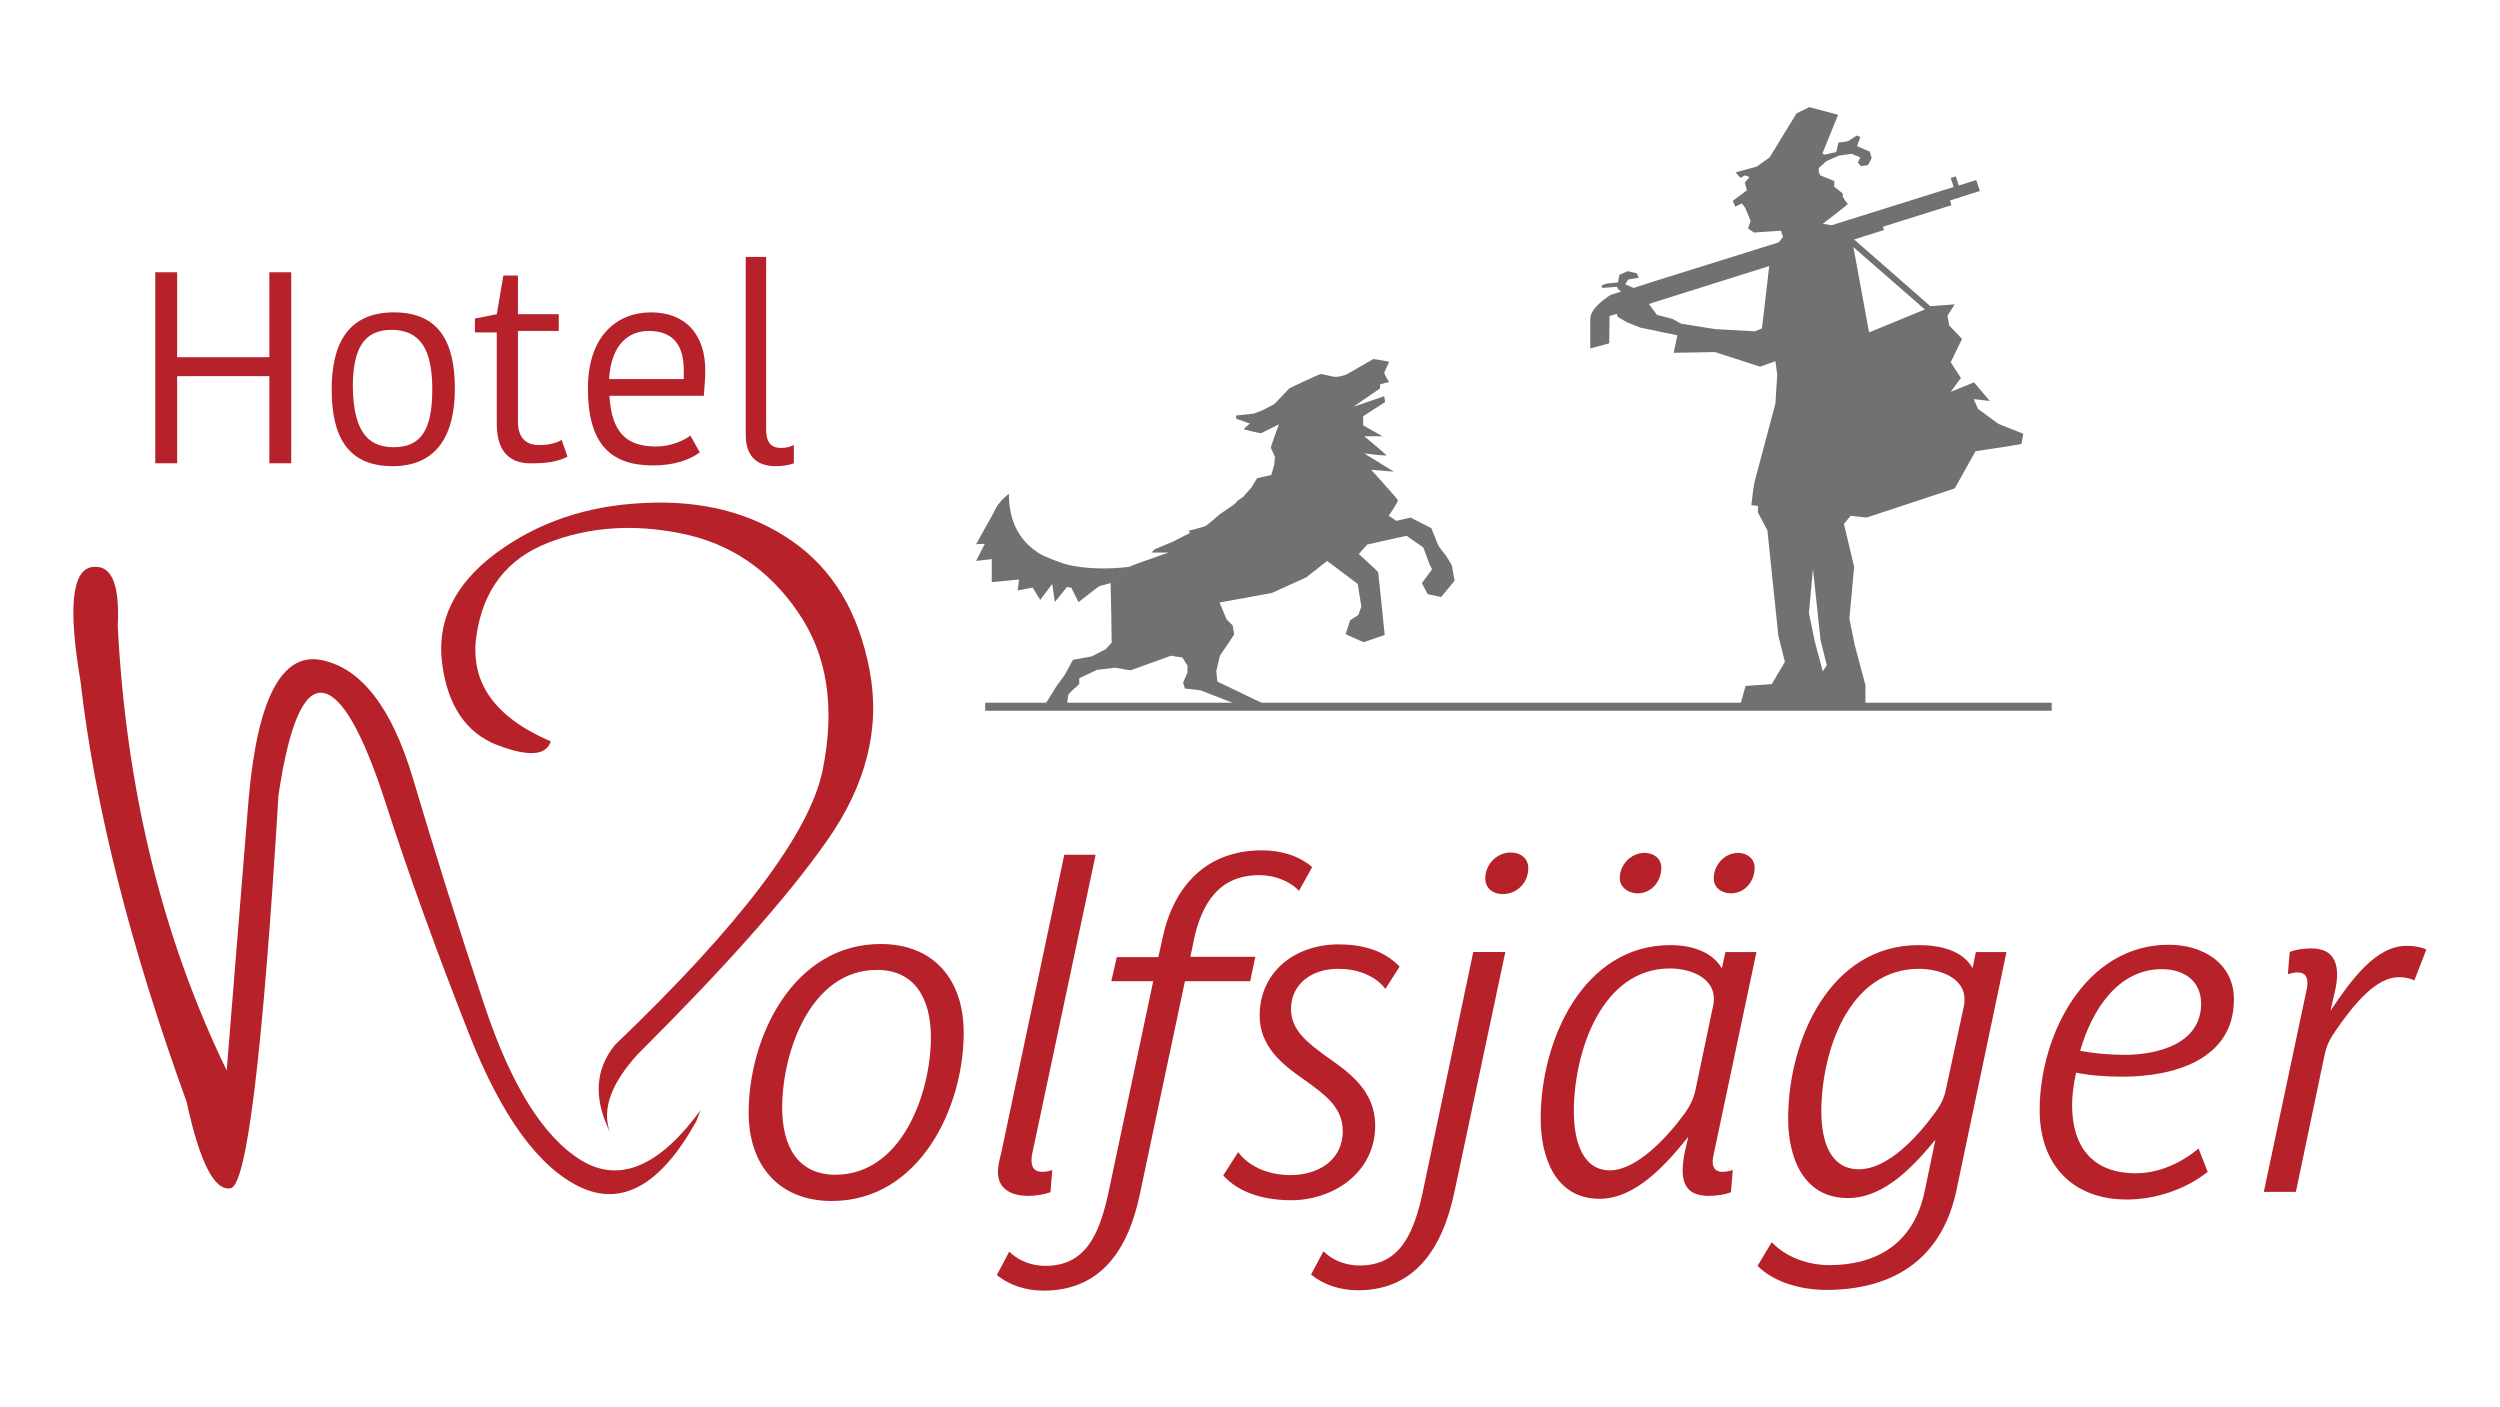
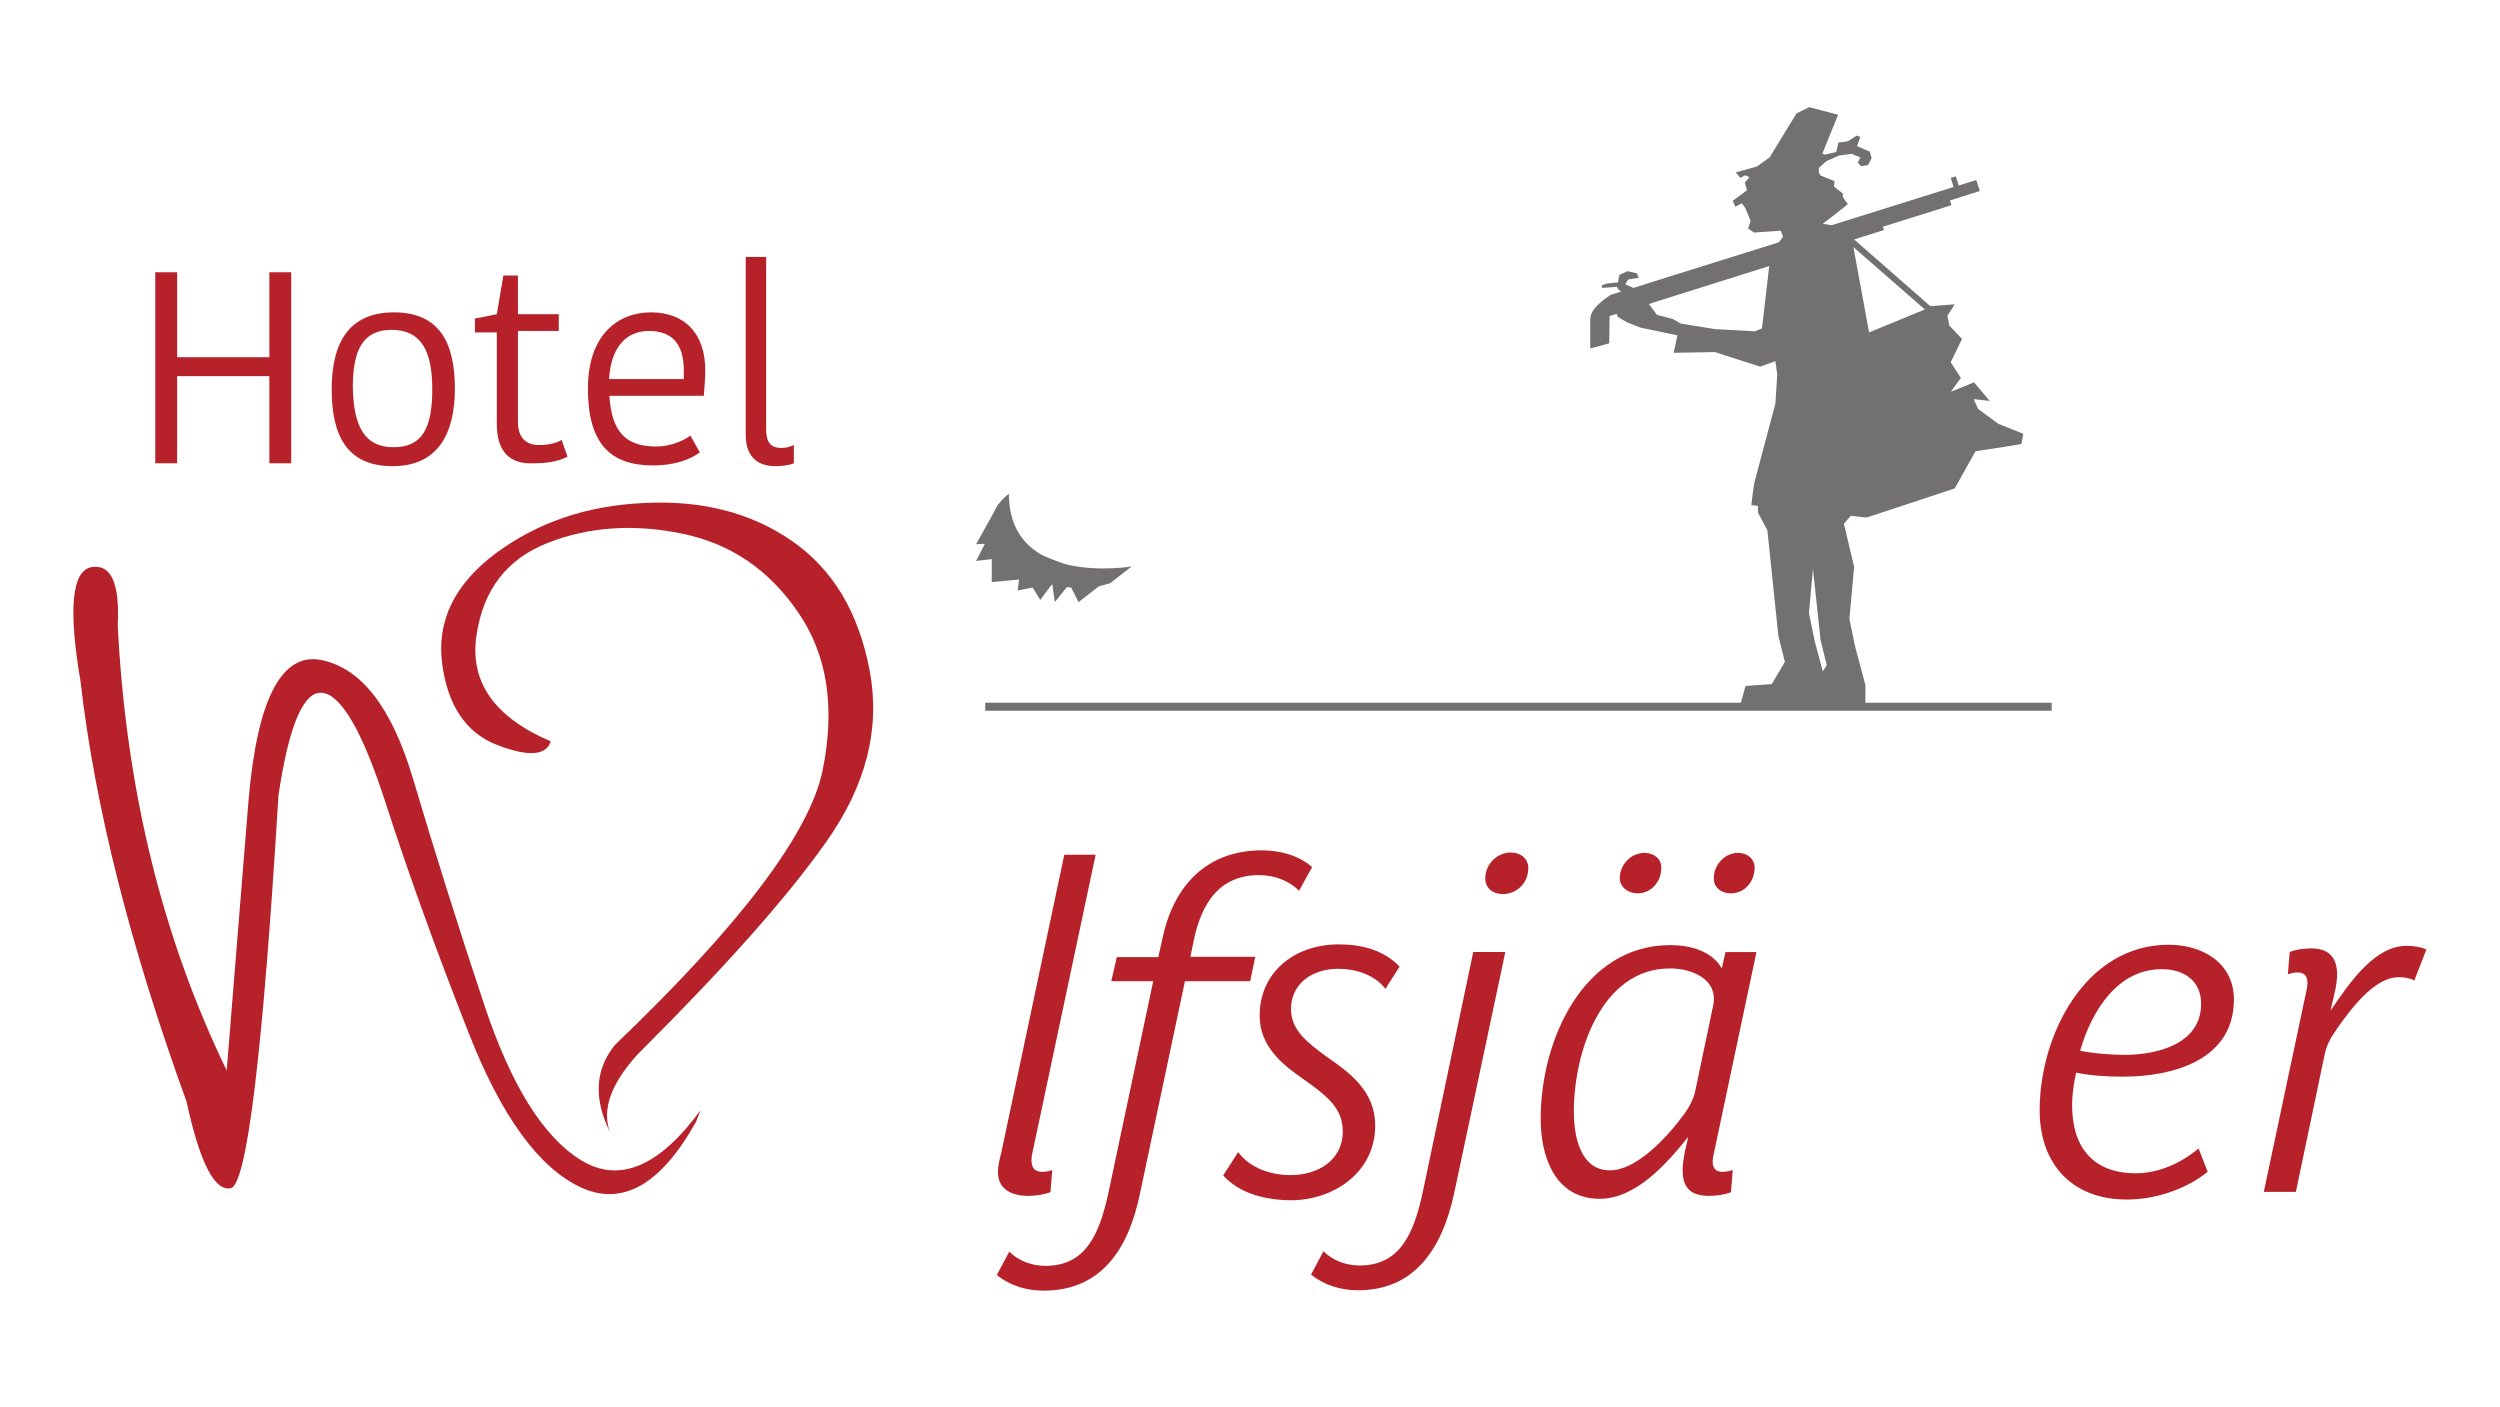
<svg xmlns="http://www.w3.org/2000/svg" version="1.1" id="Ebene_1" x="0px" y="0px" viewBox="0 0 685.9 386" style="enable-background:new 0 0 685.9 386;" xml:space="preserve">
  <style type="text/css">
	.st0{fill:#727070;}
	.st1{fill:none;}
	.st2{fill:#B6212A;}
</style>
  <g>
-     <path class="st0" d="M286.7,193h6.1c0,0,0.2-2.3,0.4-2.6c0.2-0.3,2.9-2.7,2.9-2.7v-1.6l4.8-2.3l5-0.6l4.3,0.7l11.1-4l3.1,0.5   l1.4,2.2v1.9l-1.2,2.8l0.5,1.6l4.3,0.5l9,3.5h7.9L334,187l-0.3-2.9l1-4.2l3.9-5.8l-0.4-2.5l-1.7-1.7l-1.9-4.6l14.3-2.6l9.5-4.3   l5.7-4.5l8.4,6.3l1,6.2l-0.8,2.3l-2.3,1.5l-1.2,3.8l4.9,2.2l5.8-2c0,0-1.7-16.9-1.8-17.2c-0.1-0.3-5.3-5-5.3-5l2.3-2.6   c0.2-0.1,10.8-2.4,10.8-2.4l4.6,3.2l1.7,4.6l0.7,1.4l-2.8,3.8l1.6,3l3.7,0.8l3.7-4.5c0,0-0.7-3.5-0.7-3.9s-1.8-3.1-1.8-3.1   s-1.9-2.3-2.1-2.9s-1.8-4.5-1.8-4.5L387,142l-3.9,0.9l-2.1-1.4c0,0,2.7-3.8,2.5-4.3s-7.3-8.3-7.3-8.3l6.2,0.5l-8.1-5   c0,0,6.3,0.8,6.1,0.5c-0.2-0.3-6.1-5.2-6.1-5.2h5l-5.3-3v-2.5l6-3.9l-0.2-1.6l-8.5,2.9l7.3-5l0.1-1.2l2.4-0.6c0,0-1.4-2.2-1.3-2.6   s1.5-2.9,1.2-3s-4.2-0.7-4.2-0.7l-7.5,4.3c0,0-1.8,0.6-2.8,0.6c-0.9,0-3.7-0.8-4.1-0.8s-8.6,3.9-8.6,3.9l-4.2,4.4l-3.3,1.7   l-2.4,0.9l-4.8,0.5l0.1,0.9l3.7,1.3c0,0-1.9,1.6-1.6,1.6s4.3,1.2,4.8,1s4.8-2.4,4.8-2.4s-2.2,5.9-2.2,6.3s0.4,1.1,0.4,1.1l0.7,1.6   l-0.2,2.1l-0.8,2.8l-3.9,0.9l-1.6,2.6l-2.3,2.6c0,0-1.7,1-1.8,1.4s-4.3,3.1-4.3,3.1s-3.6,3.1-4.1,3.4c-0.5,0.3-4.7,1.3-4.7,1.3   l0.4,0.6l-4.7,2.4l-5,2.1l-0.9,0.9h4.7l-7.7,2.7l-2.4,0.9l-5.8,4.6l0.2,9.2l0.1,7.3l-1.6,1.8l-3.9,2l-5.1,0.9l-2.3,4.2l-2.2,3   l-2.8,4.5" />
    <g>
      <line class="st1" x1="270.3" y1="193.9" x2="562.9" y2="193.9" />
      <rect x="270.3" y="192.8" class="st0" width="292.6" height="2.2" />
    </g>
    <g>
      <path class="st2" d="M414.5,233.9c-3.9,0-7,3.3-7,7.1c0,2.6,2,4.3,4.8,4.3c3.9,0,7-3.1,7-7.1C419.3,235.6,417.3,233.9,414.5,233.9    z" />
      <path class="st2" d="M474.9,245.1c3.8,0,6.5-3.3,6.5-7c0-2.5-2-4.1-4.6-4.1c-3.6,0-6.6,3.3-6.6,6.9    C470.1,243.4,472.2,245.1,474.9,245.1z" />
      <path class="st2" d="M449.3,245.1c3.8,0,6.5-3.3,6.5-7c0-2.5-2-4.1-4.6-4.1c-3.8,0-6.8,3.3-6.8,6.9    C444.4,243.4,446.7,245.1,449.3,245.1z" />
      <g>
        <path class="st2" d="M159.4,318.3c-10.4-6.4-19.2-20.6-26.5-42.5s-13.8-42.7-19.6-62.2s-14.2-30.3-25.1-32.5s-17.6,10.6-20,38.3     l-6,74.3c-17.6-36.3-27.6-76.9-29.9-122c0.6-11.7-1.8-17-7.2-16.1c-5.4,1-6.4,11.4-3,31.4c3.9,34.1,13.6,72.6,29.1,115.3     c3.6,16.7,7.7,24.6,12.1,23.7s8.8-36.8,13.1-107.8c2.9-19.5,7-28.9,12.2-28.1s11,10.9,17.3,30.5c6.3,19.5,13.9,40.5,22.8,63.1     s19.1,36.6,30.5,42c11.5,5.4,22.1-0.6,31.8-18l1.2-3.1C180.8,320.2,169.8,324.7,159.4,318.3z" />
        <path class="st2" d="M121.3,182c1.5,11.6,6.6,19.1,15.1,22.4c8.6,3.3,13.5,2.9,14.7-1c-15.4-6.6-22.2-16.2-20.4-28.9     s8.4-21.2,19.7-25.6s23.6-5.2,36.7-2.5c13.2,2.7,23.8,9.8,31.8,21.5c8.1,11.7,10.3,26.1,6.8,43.4c-3.5,17.2-22.5,42.4-57,75.4     c-5.4,6.7-5.9,14.6-1.4,23.8c-2.2-6.2,0.4-13.3,7.7-21.3c23.7-23.6,41-43,51.8-58.4c10.8-15.3,14.8-30.9,11.8-46.8     s-10-27.7-21.2-35.5s-24.7-11.3-40.6-10.5c-15.9,0.7-29.5,5.4-40.9,13.9C124.7,160.3,119.8,170.4,121.3,182z" />
-         <path class="st2" d="M241.6,259c-23.8,0-36.2,25.3-36.2,46.3c0,14.1,8,24.2,22.8,24.2c23.9,0,36.2-25.3,36.2-46.2     C264.4,269,256.4,259,241.6,259z M229.2,322.3c-10.1,0-14.6-7.5-14.6-18.4c0-15.3,7.8-37.8,26-37.8c10.1,0,14.8,7.5,14.8,18.5     C255.4,299.8,247.5,322.3,229.2,322.3z" />
        <path class="st2" d="M282.1,328.1c1.9,0,4.1-0.3,6.1-1l0.5-6.1c-1,0.4-1.9,0.5-2.8,0.5c-2.9,0-3.1-2.4-2.8-4.5l17.5-82.5H292     l-17.3,81.8c-0.4,1.6-0.9,3.4-0.9,5.3C273.8,326.3,277.6,328.1,282.1,328.1z" />
        <path class="st2" d="M344.4,262.5h-17.8l1-4.9c2.1-9.4,6.6-17.5,17.9-17.5c3.9,0,8.1,1.4,10.9,4.3l3.6-6.5     c-3.8-3.3-8.9-4.6-13.8-4.6c-15.3,0-24.3,9.9-27.3,24.3l-1.1,5h-11.4l-1.5,6.6h11.5l-12.3,58.1c-2.5,11.5-6.3,20-17.3,20     c-3.6,0-7.3-1.3-9.9-3.9l-3.4,6.4c3.5,2.9,8.1,4.3,12.8,4.3c15.3,0,23.2-10.6,26.5-26.8l12.3-58.1H343L344.4,262.5z" />
        <path class="st2" d="M377.3,308.8c0-9.5-7.1-14.6-13.5-19c-5.1-3.8-9.6-7.1-9.6-13c0-6.5,5.3-11,13-11c4.6,0,9.8,1.5,12.9,5.5     l3.9-6.1c-4.3-4.5-10.3-6.1-16.7-6.1c-12.3,0-21.7,7.8-21.7,19.5c0,8.4,6,13.3,11.9,17.4c6.5,4.6,10.9,8,10.9,14.4     c0,8-6.9,12-14.3,12c-5.5,0-11.1-1.9-14.4-6.3l-4.1,6.4c4.6,5.1,11.9,6.8,18.8,6.8C365.9,329.2,377.3,321.7,377.3,308.8z" />
        <path class="st2" d="M390.3,327.3c-2.5,11.4-6.3,19.9-17.3,19.9c-3.6,0-7.3-1.3-9.9-3.9l-3.4,6.4c3.6,2.9,8.1,4.3,12.9,4.3     c15.1,0,23-10.8,26.4-26.8l14-66h-8.8L390.3,327.3z" />
        <path class="st2" d="M481.9,261.2h-8.5l-1,4.5c-2.8-4.9-8.9-6.4-14.1-6.4c-23.9,0-35.6,26-35.6,47.6c0,10.6,4,22,16.2,22     c10,0,18.5-9.8,24.3-17l-0.9,3.9c-1.5,7.3-0.8,12.3,6.5,12.3c2.3,0,4.6-0.4,6.1-1l0.5-6.1c-0.8,0.3-1.9,0.5-2.8,0.5     c-2.8,0-3-2.3-2.5-4.5L481.9,261.2z M465.2,298.9c-0.5,2.5-1.6,4.6-3,6.6c-4.6,6.3-13.1,15.6-20.5,15.6c-7.5,0-9.9-8-9.9-16.2     c0-16.1,7.5-39.2,26.4-39.2c5.9,0,13.4,2.9,11.8,10.3L465.2,298.9z" />
-         <path class="st2" d="M541.2,265.6c-2.8-4.9-9-6.3-14.8-6.3c-24.3,0-35.8,26-35.8,47.6c0,10.6,4.1,21.8,16.4,21.8     c10.3,0,18.4-9.3,24-16l-2.9,13.9c-3.1,15.3-14.1,20.5-26.2,20.5c-6,0-12.1-2.3-15.8-6.3l-3.9,6.5c4.8,4.8,12.5,6.6,18.8,6.6     c17.7,0,31.5-7.8,35.7-27l13.8-65.7h-8.4L541.2,265.6z M538.8,276.1l-4.9,22.7c-0.5,2.6-1.6,4.6-3.1,6.6     c-4.8,6.6-12.9,15.4-20.8,15.4c-7.9,0-10.3-7.8-10.3-15.8c0-16.1,7.3-39.2,26.9-39.2C532.7,265.9,540.3,268.6,538.8,276.1z" />
        <path class="st2" d="M595,259.2c-22.9,0-35.4,24.8-35.4,45.4c0,14.9,9,24.5,23.9,24.5c7.9,0,16.2-2.8,22.2-7.6l-2.5-6.4     c-4.8,4-10.9,6.8-17.2,6.8c-11.9,0-17.5-7.3-17.5-18.7c0-2.6,0.4-5.8,1.1-8.9c3.9,0.8,8.5,1.1,12.8,1.1     c13.5,0,30.5-4.4,30.5-21.2C612.9,264.2,604.3,259.2,595,259.2z M583,289.4c-5,0-9.1-0.5-12.3-1.1c3.3-11.4,10.5-22.4,22.4-22.4     c6,0,10.8,3.1,10.8,9.5C603.9,286.4,591.9,289.4,583,289.4z" />
        <path class="st2" d="M660.3,259.5c-8.6,0-15.3,9.5-20.9,17.8l1.1-4.8c1.8-7.5,0.3-12.3-6.4-12.3c-2.3,0-4.5,0.4-5.9,1l-0.5,6.1     c0.8-0.3,1.9-0.5,2.6-0.5c2.9,0,3,2.3,2.6,4.5L621.1,327h8.8l7.9-37.7c0.6-2.6,1.3-4.1,3.4-7.1c4.8-6.9,10.8-14.1,16.9-14.1     c1.5,0,2.9,0.2,4.3,0.9l3.3-8.5C664.1,259.8,662.3,259.5,660.3,259.5z" />
      </g>
    </g>
    <path class="st0" d="M548.3,116.3l-5.6-4.1l-1.2-2.7l4.4,0.5l-4.3-5.1l-6.4,2.6l2.8-3.8l-2.8-4.3l3.1-6.4l-3.5-3.7l-0.5-2.7l2-3.1   l-6.7,0.5l-20.9-18.3l8.2-2.6l-0.3-0.9l18.8-5.9L535,55l8.2-2.6l-1-3l-4.8,1.5l-0.8-2.5l-1.4,0.4l0.8,2.5l-33.5,10.5l-2.4-0.4   c0,0,7.2-5.5,6.9-5.5s-1.4-1.9-1.4-1.9v-0.9l-2.4-1.9l0.1-1.5l-3.9-1.6l-0.4-0.8v-1.2l2.1-1.9l3.4-1.5l3.5-0.5l2.4,1l-0.7,1.4   l0.9,1l1.9-0.3l1-1.9l-0.5-1.8l-3.5-1.5l0.9-2.5l-1-0.4c0,0-1.9,1.3-2.3,1.5s-2.7,0.4-2.7,0.4l-0.6,2.6c0,0-2.6,0.6-3,0.7   c-0.4,0.1-0.8-0.3-0.8-0.3l4.3-10.6l-7.9-2.1l-3.5,1.7l-7.4,12.1l-3.5,2.5l-5.8,1.6l1.3,1.5l1.3-0.7l1.2,0.5l-1.3,1.5l0.6,2.1   l-3.9,2.9l0.7,1.6l1.8-0.9l0.9,1.2l1.5,3.6l-0.7,2.1l1.6,1.1l7.4-0.5l0.6,1.7c0,0-0.6,0.7-1.2,1.5l-34.2,10.7l-5.6,1.8l-2.3-1   l0.8-1.3l2.9-0.5l-0.5-1.2l-2.5-0.6l-2.3,1l-0.4,2.1l-1.1,0.1l-1.9,0.2l-1.5,0.5l0.2,0.7l4-0.3l0.4,0.7l0.8,0.6l-2.9,0.9   c-2.4,1.6-5.6,4-5.6,6.7s0,8,0,8l5.2-1.4l0.1-7.5l2-0.6l0.2,0.8l2.5,1.5l3.8,1.5l10.1,2.1l-1,4.8l11.3-0.2l12.4,4l4.2-1.5l0.5,3.7   l-0.5,7.9c0,0-5.1,19.2-5.5,20.7c-0.5,1.4-1.1,7.2-1.1,7.2l1.8,0.2v1.8l2.6,4.9l3,28.9l1.8,7.2l-3.6,6.1l-7.2,0.5l-1.4,5.1h12.4   H501h10.8V188l-2.9-10.9l-1.5-7.3l1.3-14.3l-2.8-11.8l1.8-2.1v-0.1l4.4,0.5l24.2-8l5.7-10.2l9.8-1.5l2.8-0.5l0.5-2.8L548.3,116.3z    M481.5,90.9l-10.9-0.6l-9.4-1.5l-2.3-1.3l-4.3-1.1l-2.2-3l1.2-0.4l31.8-10l-1.2,10.4l0,0l0,0l-0.8,6.7L481.5,90.9z M500.1,184.2   l-2.2-8.2l-1.6-7.8l1.1-12.1l2.1,19.6l1.7,6.8L500.1,184.2z M512.8,91.2l-4.3-23.4l19.6,17.1L512.8,91.2z" />
    <path class="st0" d="M310.5,155.4c0,0-33.7,5.8-33.7-19.9c0,0-5.7,3.7-4.6,10.3c1.7,9.3,17.2,19.1,32.4,14.2" />
    <polygon class="st0" points="274,138.2 267.8,149.3 270.2,149.2 267.8,153.9 272.1,153.4 272.1,159.7 279.6,159 279.2,162    283.3,161.2 285.4,164.6 288.7,160.2 289.4,165.2 293.4,160.2 295.9,165.2 303.5,159.3 279.1,149.7  " />
  </g>
  <g>
    <path class="st2" d="M79.9,74.7v52.4h-6v-23.9H48.6v23.9h-6V74.7h6V98h25.3V74.7L79.9,74.7L79.9,74.7z" />
    <path class="st2" d="M91,106.8c0-12.6,4.6-21.1,17.1-21.1s16.7,8.4,16.7,20.9c0,12.6-4.8,21.3-17.1,21.3   C95.2,127.9,91,119.5,91,106.8z M108,122.7c7.8,0,10.6-5.2,10.6-15.9c0-10.8-3.2-16.3-11.2-16.3c-7.6,0-10.6,5.2-10.6,15.7   C97,117.3,100.2,122.7,108,122.7z" />
    <path class="st2" d="M136.3,116.3V91.2h-6v-3.8l6-1.2l1.8-10.6h4v10.6h11.2v4.6h-11.2v24.9c0,4.6,2.4,6.4,5.8,6.4   c3.2,0,5.2-0.8,6.2-1.4l1.6,4.6c-1.6,0.8-4.2,1.8-9,1.8C140,127.5,136.3,124.1,136.3,116.3z" />
    <path class="st2" d="M192,124.1c-2.6,2-7,3.6-12.8,3.6c-11.6,0-17.9-5.8-17.9-21.1c0-14.7,8.2-20.9,17.3-20.9   c9.6,0,14.9,6.2,14.9,15.9c0,2-0.2,4.4-0.4,7h-25.9c0.6,10,4.6,13.9,12.8,13.9c4,0,7.6-1.6,9.4-3L192,124.1z M167.1,104h20.5   c0-0.8,0-1.8,0-2.4c0-7-3-10.8-9.6-10.8C172.7,90.8,167.7,94.2,167.1,104z" />
    <path class="st2" d="M210.2,70.5v47.2c0,3.6,1.2,5.2,4.2,5.2c1.4,0,2.6-0.4,3.4-0.8v5c-1.4,0.6-3.6,0.8-5,0.8   c-5.6,0-8.2-3.2-8.2-8.6V70.5H210.2L210.2,70.5z" />
  </g>
</svg>